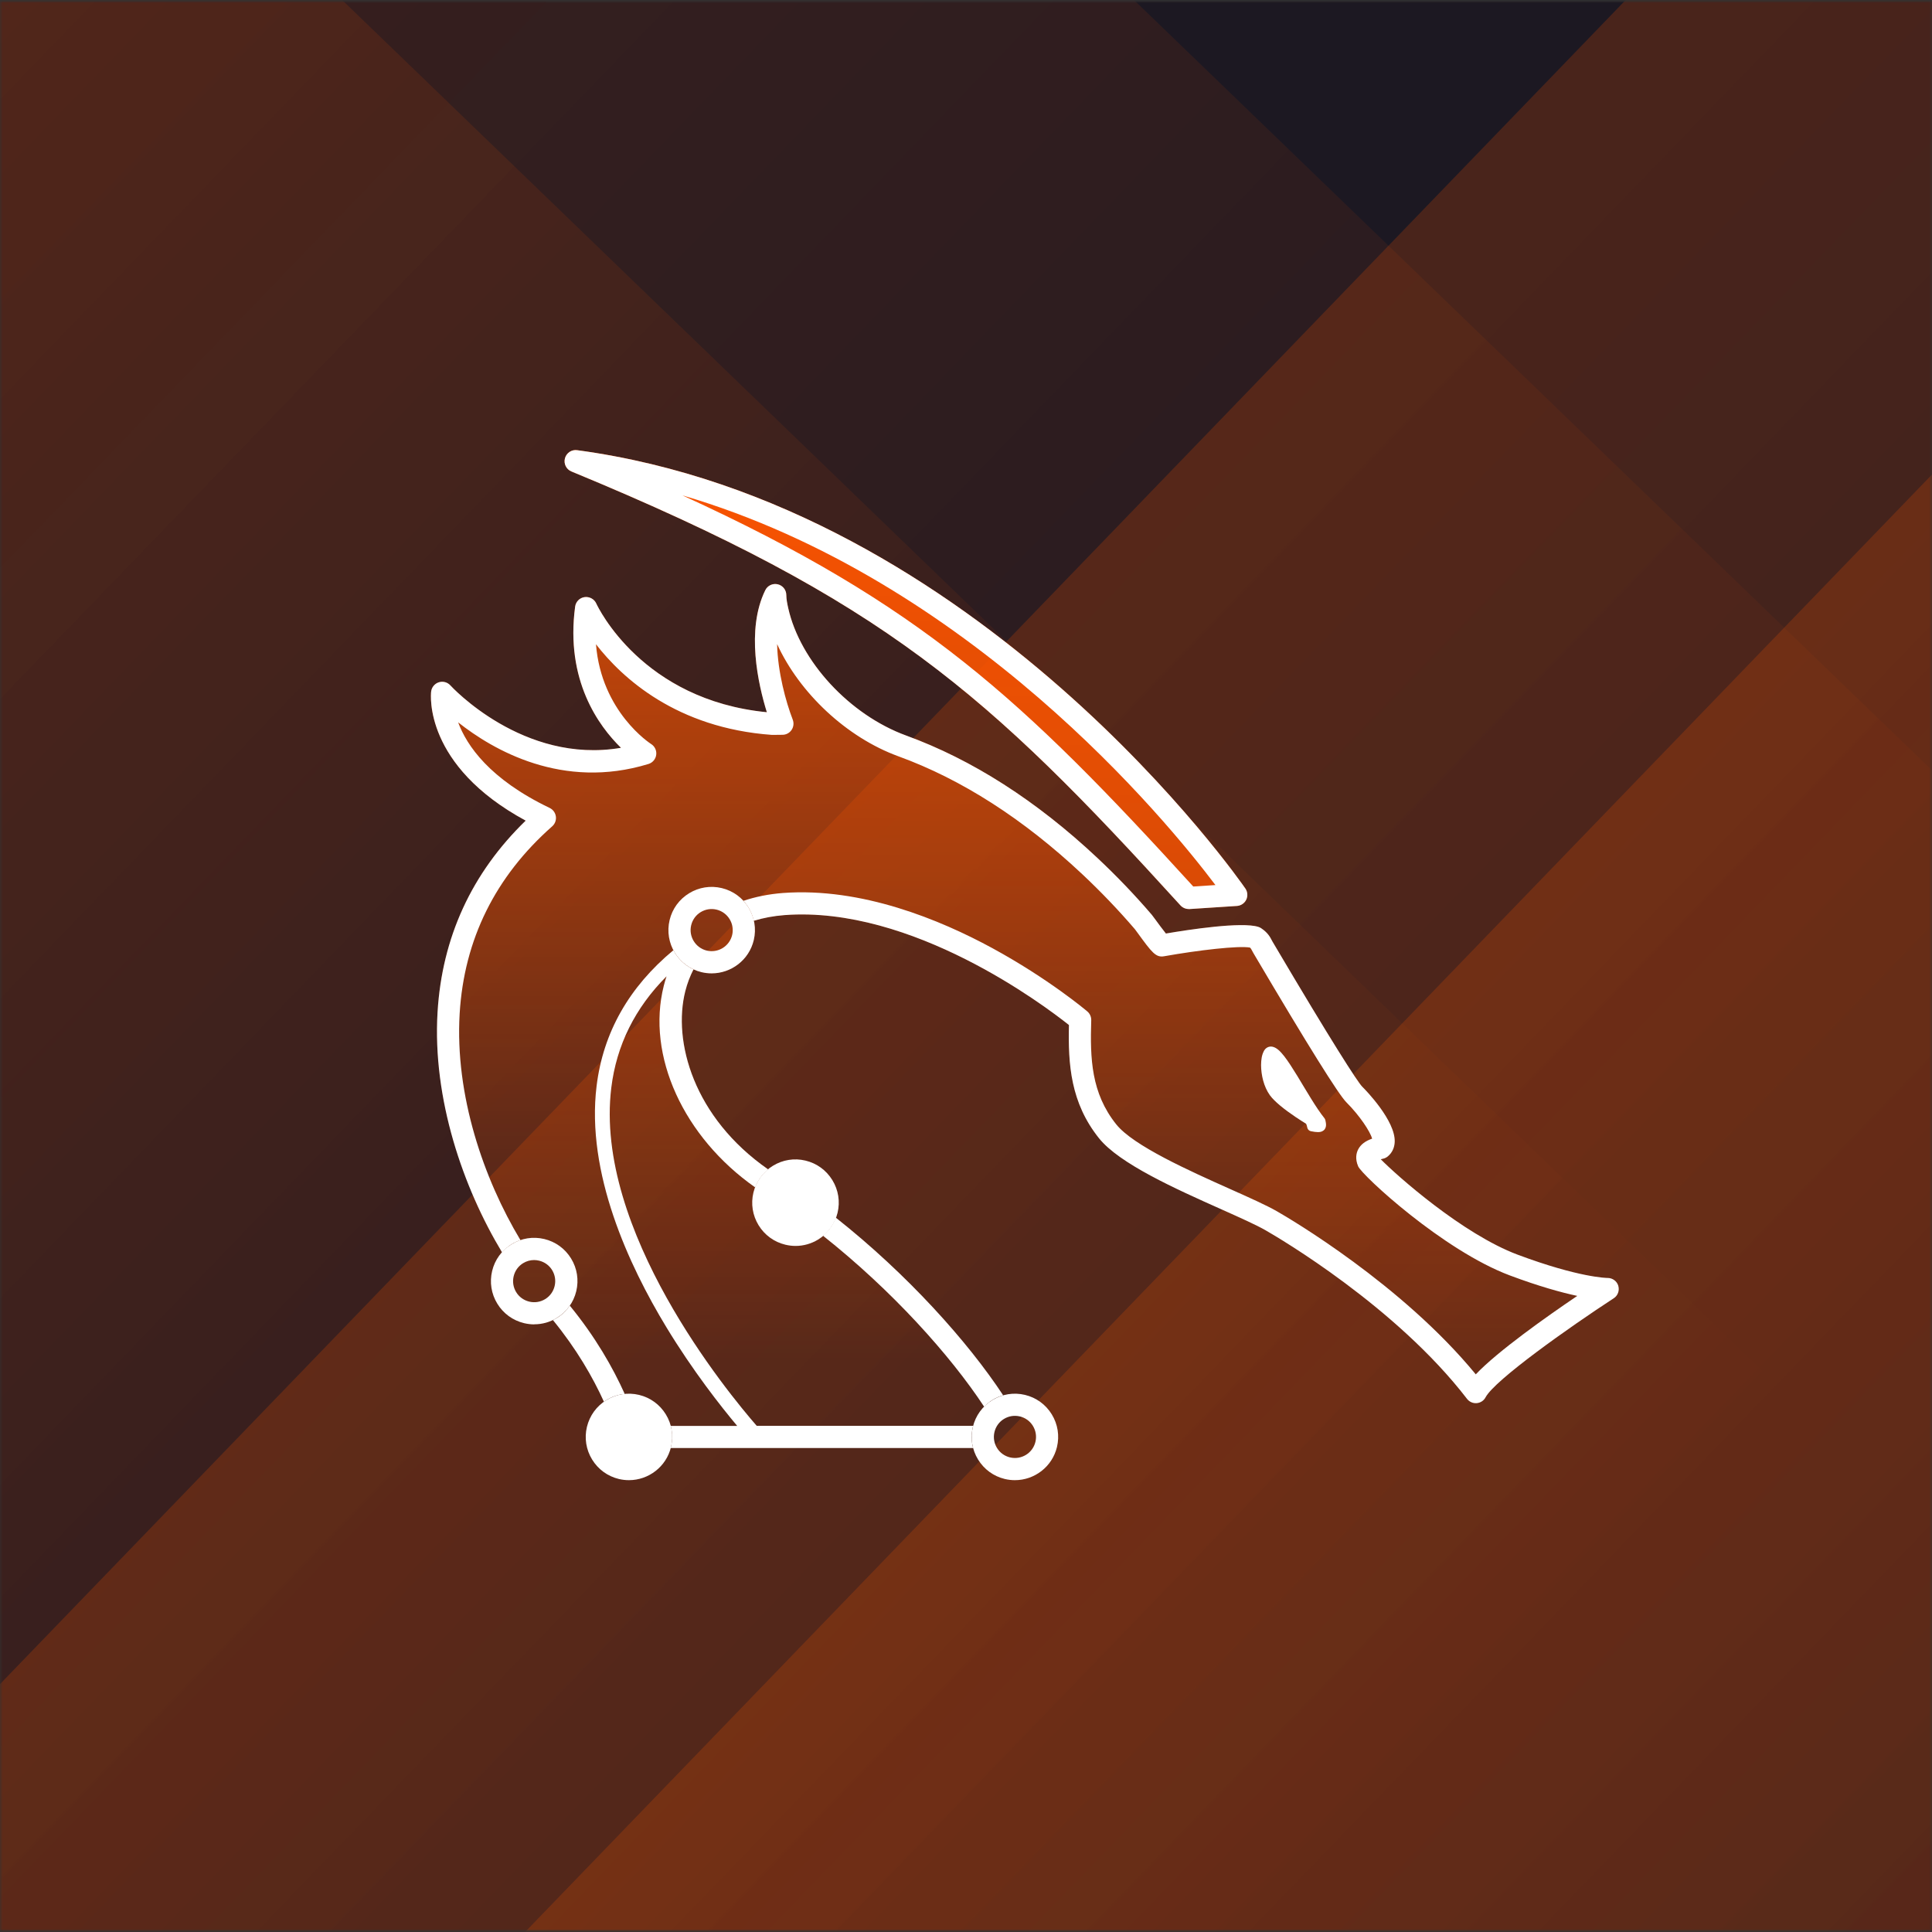
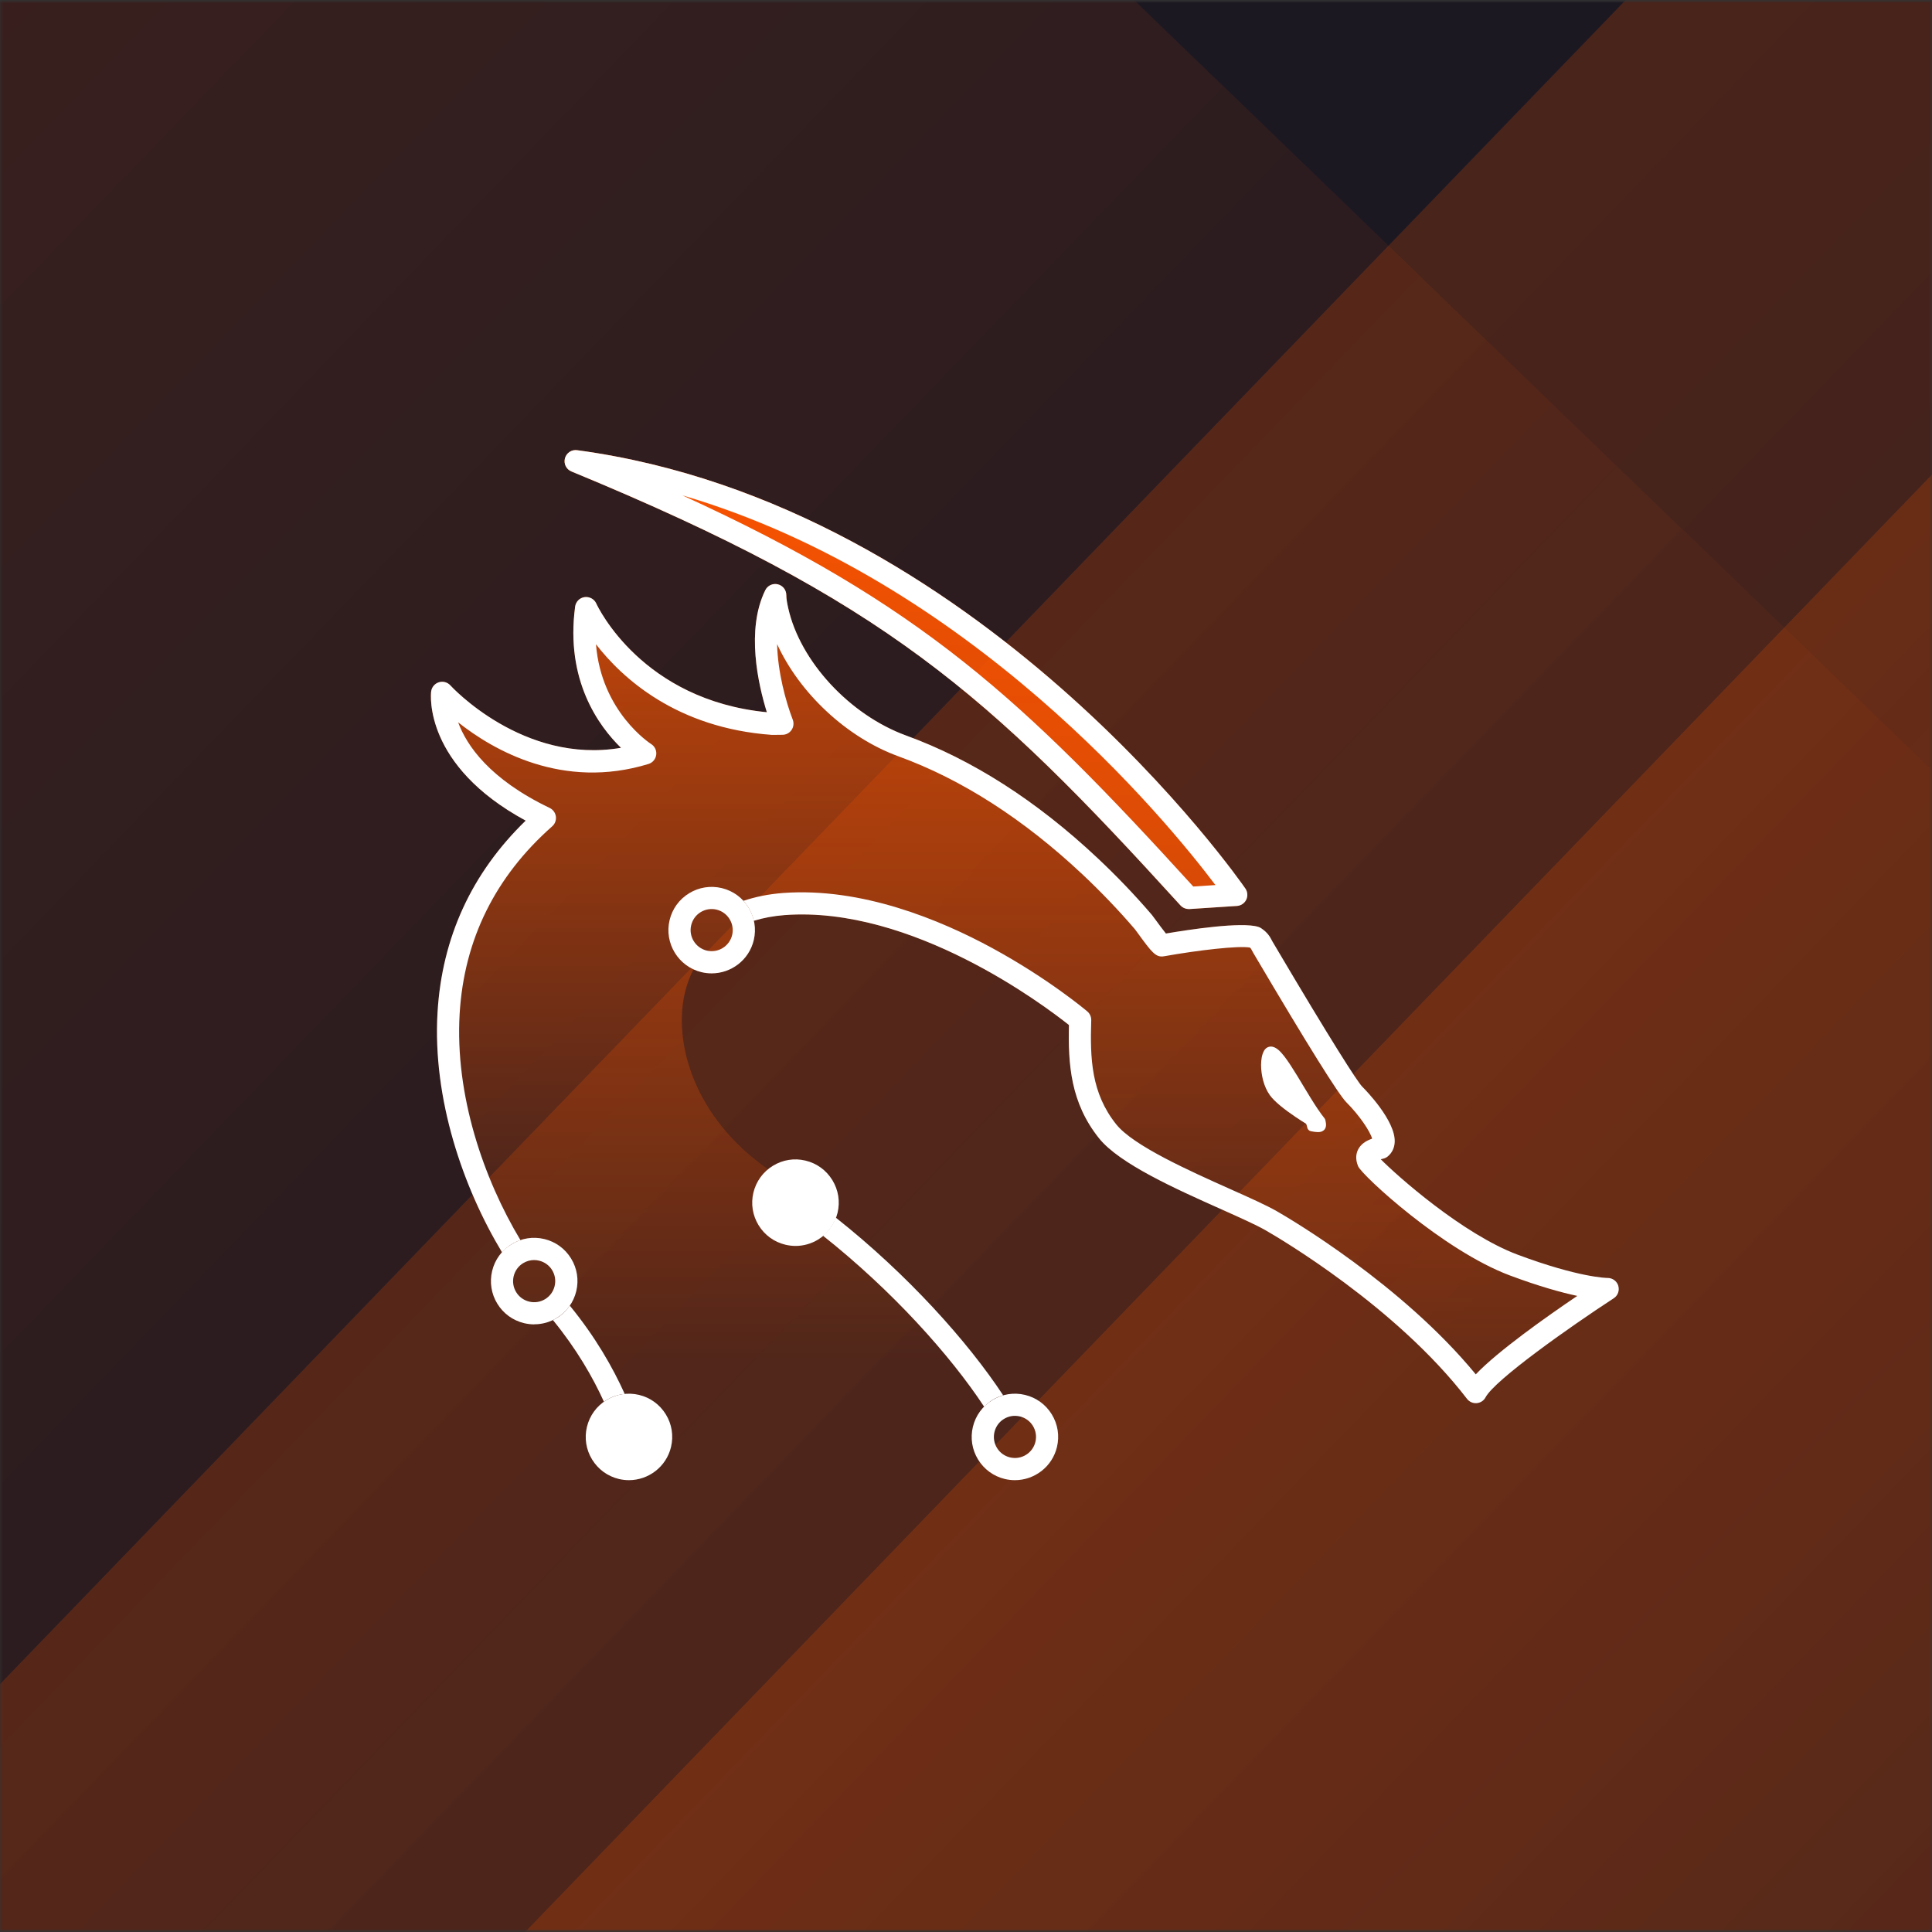
<svg xmlns="http://www.w3.org/2000/svg" width="350" height="350" viewBox="0 0 350 350" fill="none">
  <rect x="0" y="0" width="350" height="350" fill="#333333" stroke="none" />
  <g clip-path="url(#clip0_1363_13803)">
    <g clip-path="url(#clip1_1363_13803)">
      <mask id="mask0_1363_13803" style="mask-type:luminance" maskUnits="userSpaceOnUse" x="0" y="0" width="350" height="350">
        <path d="M350 0H0V350H350V0Z" fill="white" />
      </mask>
      <g mask="url(#mask0_1363_13803)">
        <mask id="mask1_1363_13803" style="mask-type:luminance" maskUnits="userSpaceOnUse" x="-132" y="0" width="615" height="350">
          <path d="M482.822 0H-132V350H482.822V0Z" fill="white" />
        </mask>
        <g mask="url(#mask1_1363_13803)">
          <mask id="mask2_1363_13803" style="mask-type:luminance" maskUnits="userSpaceOnUse" x="-132" y="0" width="615" height="350">
            <path d="M482.822 0H-132V350H482.822V0Z" fill="white" />
          </mask>
          <g mask="url(#mask2_1363_13803)">
            <path d="M482.822 0H-132V350H482.822V0Z" fill="#1C1822" />
            <path opacity="0.2" d="M397.748 -106.953L-185.797 497.573L418.729 1081.12L1002.27 476.593L397.748 -106.953Z" fill="url(#paint0_linear_1363_13803)" />
            <path opacity="0.2" d="M400.235 33.922L-44.924 495.086L416.24 940.245L861.399 479.081L400.235 33.922Z" fill="url(#paint1_linear_1363_13803)" />
            <path opacity="0.2" d="M-139.9 -333.348L-723.446 271.178L-118.92 854.723L464.626 250.197L-139.9 -333.348Z" fill="url(#paint2_linear_1363_13803)" />
-             <path opacity="0.2" d="M-137.412 -192.473L-582.571 268.691L-121.407 713.851L323.752 252.686L-137.412 -192.473Z" fill="url(#paint3_linear_1363_13803)" />
            <path d="M215.338 164.676C214.774 164.676 214.236 164.437 213.852 164.019C178.884 125.584 160.311 108.847 103.517 85.407C102.586 85.023 102.083 84.006 102.347 83.025C102.612 82.051 103.552 81.411 104.559 81.556C177.467 91.384 225.149 160.278 225.62 160.979C226.02 161.576 226.081 162.345 225.764 162.994C225.447 163.643 224.807 164.07 224.09 164.121L215.466 164.685C215.424 164.685 215.38 164.685 215.338 164.685V164.676Z" fill="url(#paint4_linear_1363_13803)" />
            <path d="M293.174 232.939C292.918 232.093 292.13 231.513 291.243 231.513H291.227C291.099 231.513 286.103 231.47 274.95 227.303C264.934 223.554 252.98 212.906 250.136 210.011C250.245 209.977 250.373 209.951 250.521 209.917C250.854 209.849 251.161 209.704 251.424 209.481C252.186 208.841 252.621 207.936 252.663 206.877C252.826 203.026 247.395 197.467 246.771 196.852C245.941 196.015 241.253 188.749 230.795 171.038L230.513 170.56C230.462 170.483 230.427 170.398 230.385 170.321C230.103 169.783 229.684 168.963 228.464 168.152C228.31 168.05 228.137 167.964 227.958 167.913C224.945 166.939 215.38 168.408 211.214 169.117C210.608 168.365 209.692 167.119 209.334 166.623C209.001 166.171 208.754 165.838 208.677 165.744C205.645 162.2 202.324 158.725 198.799 155.42C187.765 145.062 176.117 137.607 164.163 133.252C153.933 129.521 144.941 119.812 142.789 110.145C142.618 109.368 142.447 108.54 142.447 107.805C142.447 106.875 141.807 106.063 140.893 105.85C139.988 105.637 139.049 106.081 138.639 106.917C135.104 114.107 137.358 123.979 138.921 129.025C116.36 126.822 108.35 110.051 108.017 109.325C107.65 108.514 106.779 108.053 105.891 108.173C105.003 108.301 104.311 109.009 104.192 109.898C102.399 123.244 108.461 131.545 112.5 135.481C94.773 138.521 81.734 124.337 81.598 124.184C81.068 123.594 80.248 123.373 79.497 123.611C78.746 123.851 78.199 124.508 78.105 125.294C78.037 125.857 76.773 138.675 95.235 148.674C85.449 158.161 80.078 169.826 79.266 183.377C78.327 199.064 83.886 215.126 90.939 226.85C90.077 227.807 89.462 228.968 89.155 230.257C88.668 232.29 89.001 234.399 90.094 236.184C91.187 237.968 92.912 239.223 94.944 239.71C95.559 239.856 96.174 239.932 96.789 239.932C98.215 239.932 99.615 239.54 100.862 238.78C100.631 238.916 100.392 239.036 100.161 239.147C104.448 244.39 107.386 249.513 109.409 253.945C107.864 255.038 106.779 256.635 106.335 258.488C105.848 260.52 106.182 262.63 107.274 264.406C108.368 266.19 110.092 267.446 112.125 267.932C112.74 268.078 113.346 268.146 113.952 268.146C117.428 268.146 120.596 265.806 121.518 262.322H176.288C176.485 263.048 176.775 263.748 177.185 264.406C178.278 266.19 180.003 267.446 182.035 267.932C182.65 268.078 183.256 268.146 183.863 268.146C187.398 268.146 190.617 265.729 191.478 262.143C191.965 260.11 191.632 258.001 190.54 256.225C189.448 254.44 187.722 253.185 185.69 252.698C184.366 252.383 183.009 252.417 181.736 252.775C175.315 243.04 164.402 230.864 151.439 220.608C151.55 220.318 151.644 220.019 151.721 219.703C152.208 217.671 151.875 215.57 150.782 213.785C149.689 212.001 147.964 210.745 145.931 210.259C143.899 209.763 141.79 210.105 140.014 211.198C139.706 211.386 139.424 211.599 139.143 211.821C125.642 202.42 121.842 188.646 124.148 179.535C124.507 178.126 125.01 176.811 125.634 175.598C126.095 175.812 126.582 175.982 127.085 176.102C127.7 176.247 128.315 176.315 128.913 176.315C132.448 176.315 135.667 173.899 136.53 170.312C136.811 169.117 136.803 167.93 136.555 166.803C138.28 166.273 140.142 165.923 142.149 165.77C165.23 164.053 189.182 182.131 193.649 185.683C193.486 192.813 193.938 199.738 199.087 206.185C202.785 210.814 212.991 215.374 221.188 219.037C224.621 220.574 227.593 221.898 229.335 222.905C231.717 224.271 252.945 236.73 265.763 253.407C266.179 253.945 266.845 254.244 267.521 254.184C268.203 254.125 268.811 253.732 269.125 253.125C270.81 249.975 284.265 240.453 292.344 235.185C293.097 234.698 293.42 233.776 293.164 232.922L293.174 232.939ZM93.459 224.989C93.459 224.989 93.484 224.98 93.501 224.972C93.484 224.972 93.476 224.98 93.459 224.989ZM121.706 261.263C121.714 261.178 121.723 261.093 121.731 260.998C121.731 261.084 121.723 261.169 121.706 261.263ZM176.058 259.641C176.058 259.556 176.066 259.47 176.083 259.376C176.075 259.461 176.066 259.547 176.058 259.641ZM123.482 174.121C123.482 174.121 123.525 174.164 123.542 174.18C123.525 174.164 123.499 174.138 123.482 174.121ZM124.464 174.932C124.464 174.932 124.549 174.983 124.584 175.018C124.541 174.992 124.498 174.966 124.464 174.932ZM135.838 164.839C135.838 164.839 135.864 164.89 135.881 164.916C135.864 164.89 135.855 164.864 135.838 164.839ZM135.283 163.942C135.317 163.993 135.36 164.053 135.394 164.104C135.36 164.053 135.326 163.993 135.283 163.942ZM112.278 252.664C112.278 252.664 112.321 252.656 112.338 252.647C112.321 252.647 112.295 252.656 112.278 252.664Z" fill="url(#paint5_linear_1363_13803)" />
            <path d="M215.338 164.676C214.774 164.676 214.236 164.437 213.852 164.019C178.884 125.584 160.311 108.847 103.517 85.407C102.586 85.023 102.083 84.006 102.347 83.025C102.612 82.051 103.552 81.411 104.559 81.556C177.467 91.384 225.149 160.278 225.62 160.979C226.02 161.576 226.081 162.345 225.764 162.994C225.447 163.643 224.807 164.07 224.09 164.121L215.466 164.685C215.424 164.685 215.38 164.685 215.338 164.685V164.676ZM123.618 89.736C166.895 109.539 185.272 126.677 216.174 160.603L220.189 160.338C211.377 148.657 175.656 105.013 123.618 89.736Z" fill="white" />
            <path d="M240.111 202.966C240.086 202.829 240.025 202.693 239.941 202.582C238.436 200.72 236.627 197.552 234.988 194.862C234.158 193.513 233.374 192.275 232.647 191.344C232.282 190.875 231.93 190.482 231.565 190.174C231.196 189.876 230.802 189.611 230.232 189.594C229.967 189.594 229.685 189.679 229.464 189.833C229.24 189.986 229.08 190.183 228.958 190.396V190.422C228.583 191.122 228.465 191.976 228.455 192.95C228.465 194.726 228.926 196.844 230.053 198.415C230.505 199.029 231.129 199.627 231.837 200.225C233.665 201.762 235.996 203.205 236.602 203.572L236.653 203.675C236.704 203.786 236.765 203.974 236.823 204.264C236.883 204.597 237.149 204.862 237.482 204.93C238.001 205.033 238.395 205.092 238.753 205.092C239.096 205.092 239.455 205.049 239.794 204.776C239.967 204.64 240.086 204.443 240.146 204.264C240.204 204.085 240.223 203.922 240.223 203.786C240.223 203.444 240.153 203.214 240.111 202.974V202.966Z" fill="white" />
            <path d="M115.772 252.699C113.731 252.212 111.63 252.545 109.854 253.638C108.07 254.731 106.823 256.456 106.328 258.488C105.841 260.521 106.174 262.63 107.267 264.406C108.36 266.191 110.085 267.446 112.117 267.933C112.732 268.078 113.338 268.146 113.945 268.146C117.48 268.146 120.699 265.73 121.562 262.143C122.048 260.111 121.715 258.002 120.622 256.226C119.529 254.441 117.804 253.186 115.772 252.699Z" fill="white" />
            <path d="M150.783 213.784C149.69 211.999 147.965 210.744 145.932 210.257C143.9 209.762 141.791 210.104 140.015 211.197C138.23 212.29 136.983 214.014 136.488 216.047C136.001 218.079 136.334 220.18 137.427 221.965C138.52 223.749 140.245 225.004 142.278 225.491C142.892 225.636 143.507 225.713 144.122 225.713C145.548 225.713 146.957 225.32 148.204 224.561C149.989 223.467 151.235 221.743 151.731 219.71C152.217 217.678 151.884 215.577 150.791 213.793L150.783 213.784Z" fill="white" />
            <path d="M183.864 268.146C183.257 268.146 182.651 268.078 182.036 267.933C180.004 267.446 178.279 266.191 177.186 264.406C176.093 262.621 175.76 260.521 176.247 258.488C176.733 256.456 177.989 254.731 179.773 253.638C181.558 252.545 183.659 252.212 185.691 252.699C187.723 253.186 189.449 254.441 190.541 256.226C191.633 258.01 191.966 260.111 191.479 262.143C190.618 265.73 187.399 268.146 183.864 268.146ZM182.975 264.022C185.025 264.517 187.091 263.245 187.578 261.204C187.817 260.213 187.655 259.189 187.125 258.318C186.596 257.447 185.751 256.841 184.76 256.601C183.761 256.362 182.745 256.525 181.874 257.054C181.003 257.583 180.397 258.429 180.157 259.419C179.919 260.41 180.081 261.434 180.61 262.305C181.14 263.176 181.985 263.783 182.967 264.022H182.975Z" fill="white" />
            <path d="M96.789 239.925C96.174 239.925 95.559 239.848 94.944 239.703C92.912 239.216 91.187 237.961 90.094 236.176C89.001 234.392 88.668 232.291 89.155 230.25C89.642 228.218 90.897 226.493 92.681 225.4C94.466 224.307 96.567 223.974 98.608 224.461C100.639 224.947 102.364 226.203 103.457 227.987C104.551 229.772 104.884 231.872 104.397 233.905C103.91 235.937 102.655 237.662 100.87 238.755C99.624 239.524 98.224 239.908 96.797 239.908L96.789 239.925ZM96.763 228.269C96.072 228.269 95.388 228.457 94.773 228.833C93.902 229.362 93.296 230.207 93.057 231.198C92.818 232.188 92.98 233.213 93.51 234.084C94.039 234.955 94.885 235.561 95.875 235.801C96.866 236.04 97.891 235.877 98.761 235.348C99.632 234.818 100.238 233.973 100.477 232.983C100.716 231.992 100.554 230.967 100.025 230.096C99.496 229.225 98.65 228.619 97.66 228.38C97.361 228.312 97.062 228.269 96.763 228.269Z" fill="white" />
            <path d="M128.922 176.334C128.316 176.334 127.71 176.266 127.095 176.12C122.894 175.113 120.298 170.877 121.306 166.676C121.792 164.644 123.048 162.919 124.832 161.826C126.617 160.733 128.717 160.4 130.758 160.886C134.96 161.894 137.555 166.13 136.548 170.331C135.685 173.917 132.466 176.334 128.931 176.334H128.922ZM128.034 172.209C130.084 172.696 132.142 171.432 132.637 169.391C133.124 167.351 131.86 165.284 129.819 164.789C128.828 164.55 127.804 164.712 126.933 165.241C126.062 165.771 125.456 166.616 125.216 167.607C124.721 169.656 125.994 171.714 128.034 172.209Z" fill="white" />
            <path d="M178.296 254.833C178.74 254.389 179.218 253.97 179.765 253.629C180.388 253.244 181.046 252.963 181.729 252.766C175.307 243.023 164.377 230.838 151.406 220.582C150.928 221.872 150.142 222.99 149.092 223.861C161.602 233.775 172.122 245.482 178.279 254.824L178.296 254.833Z" fill="white" />
-             <path d="M121.493 262.323H176.289C175.956 261.085 175.939 259.77 176.247 258.481C176.264 258.421 176.289 258.361 176.306 258.301H137.086C131.886 252.332 107.575 222.863 110.742 197.05C111.69 189.33 115.055 182.576 120.75 176.871C120.571 177.418 120.4 177.981 120.255 178.562C117.053 191.234 123.833 206.007 136.812 215.11C137.299 213.829 138.102 212.71 139.161 211.848C125.643 202.446 121.844 188.664 124.149 179.553C124.508 178.144 125.011 176.829 125.635 175.616C124.038 174.882 122.783 173.635 121.989 172.141C113.953 178.81 109.265 187.05 108.078 196.742C106.148 212.463 113.893 229.182 120.725 240.446C125.549 248.396 130.613 254.809 133.551 258.318H121.502C121.835 259.556 121.852 260.871 121.544 262.152C121.527 262.212 121.502 262.272 121.485 262.331L121.493 262.323Z" fill="white" />
            <path d="M100.863 238.769C100.632 238.906 100.393 239.025 100.162 239.136C104.458 244.388 107.404 249.52 109.419 253.96C109.564 253.858 109.692 253.73 109.854 253.636C110.879 253.004 112.015 252.637 113.176 252.526C111.024 247.744 107.865 242.193 103.22 236.523C102.605 237.42 101.819 238.189 100.871 238.769H100.863Z" fill="white" />
            <path d="M293.174 232.939C292.918 232.093 292.13 231.513 291.243 231.513H291.227C291.099 231.513 286.103 231.47 274.95 227.303C264.934 223.554 252.98 212.906 250.136 210.011C250.245 209.977 250.373 209.951 250.521 209.917C250.854 209.849 251.161 209.704 251.424 209.481C252.186 208.841 252.621 207.936 252.663 206.877C252.826 203.026 247.395 197.467 246.771 196.852C245.941 196.015 241.253 188.749 230.795 171.038L230.513 170.56C230.462 170.483 230.427 170.398 230.385 170.321C230.103 169.783 229.684 168.963 228.464 168.152C228.31 168.05 228.137 167.964 227.958 167.913C224.945 166.948 215.38 168.408 211.214 169.117C210.608 168.365 209.692 167.119 209.334 166.623C209.001 166.171 208.754 165.838 208.677 165.744C205.645 162.2 202.324 158.725 198.799 155.42C187.765 145.062 176.117 137.607 164.163 133.252C153.933 129.521 144.941 119.812 142.789 110.145C142.618 109.368 142.447 108.54 142.447 107.805C142.447 106.875 141.807 106.063 140.893 105.85C139.988 105.637 139.049 106.081 138.639 106.917C135.104 114.107 137.358 123.979 138.921 129.025C116.36 126.822 108.35 110.051 108.017 109.325C107.65 108.514 106.779 108.053 105.891 108.173C105.003 108.301 104.311 109.009 104.192 109.889C102.399 123.236 108.461 131.536 112.5 135.472C94.773 138.513 81.734 124.329 81.598 124.175C81.068 123.586 80.248 123.364 79.497 123.603C78.746 123.842 78.199 124.5 78.105 125.285C78.037 125.849 76.773 138.666 95.235 148.665C85.449 158.161 80.078 169.826 79.266 183.377C78.327 199.081 83.895 215.16 90.956 226.884C91.46 226.33 92.015 225.809 92.673 225.407C93.185 225.091 93.732 224.844 94.287 224.664C87.626 213.58 82.392 198.423 83.271 183.625C84.074 170.21 89.719 158.802 100.042 149.69C100.546 149.246 100.793 148.572 100.699 147.906C100.606 147.239 100.187 146.659 99.581 146.368C88.694 141.151 84.552 135.062 82.998 130.861C89.309 135.857 101.903 143.175 117.479 138.401C118.23 138.171 118.777 137.522 118.879 136.745C118.982 135.968 118.623 135.199 117.949 134.781C117.846 134.712 108.948 129.008 107.966 116.712C112.723 122.852 122.568 131.886 139.834 133.133C139.903 133.133 139.98 133.133 140.039 133.133C140.569 133.116 141.098 133.116 141.619 133.116C141.662 133.116 141.713 133.124 141.739 133.116C142.405 133.116 143.02 132.791 143.395 132.245C143.771 131.698 143.848 131.007 143.617 130.383C142.362 127.13 140.893 121.767 140.782 116.686C144.83 125.524 153.335 133.585 162.771 137.018C174.213 141.185 185.4 148.367 196.032 158.341C199.445 161.543 202.667 164.916 205.587 168.323C205.664 168.417 205.843 168.664 206.074 168.98C208.677 172.55 209.379 173.506 210.896 173.233C217.096 172.131 224.397 171.286 226.446 171.662C226.6 171.798 226.661 171.909 226.789 172.157C226.875 172.31 226.952 172.473 227.045 172.626L227.311 173.079C236.898 189.32 242.483 198.27 243.911 199.696C246.326 202.112 248.221 204.981 248.574 206.279C247.344 206.698 246.515 207.33 246.053 208.209C245.72 208.85 245.448 209.9 246.044 211.292C246.755 212.94 261.44 226.534 273.531 231.06C278.844 233.05 282.875 234.151 285.735 234.766C280.134 238.557 271.338 244.774 267.351 248.975C253.979 232.7 233.69 220.787 231.333 219.438C229.412 218.337 226.354 216.97 222.818 215.391C215.431 212.086 205.312 207.56 202.222 203.692C197.671 198.005 197.473 191.78 197.687 184.829C197.703 184.214 197.447 183.633 196.98 183.232C196.698 182.993 189.935 177.298 179.772 171.764C170.319 166.623 156.085 160.723 141.85 161.773C139.271 161.97 136.88 162.456 134.677 163.191C135.607 164.207 136.257 165.454 136.555 166.811C138.28 166.282 140.142 165.932 142.149 165.778C165.23 164.062 189.182 182.139 193.649 185.691C193.486 192.822 193.938 199.747 199.087 206.194C202.785 210.822 212.991 215.382 221.188 219.045C224.621 220.583 227.593 221.906 229.335 222.914C231.717 224.28 252.945 236.739 265.763 253.416C266.179 253.954 266.845 254.253 267.521 254.193C268.203 254.133 268.811 253.74 269.125 253.134C270.81 249.983 284.265 240.462 292.344 235.193C293.097 234.706 293.42 233.784 293.164 232.93L293.174 232.939Z" fill="white" />
          </g>
        </g>
      </g>
    </g>
  </g>
  <defs>
    <linearGradient id="paint0_linear_1363_13803" x1="105.976" y1="195.31" x2="710.502" y2="778.856" gradientUnits="userSpaceOnUse">
      <stop stop-color="#FF5500" />
      <stop offset="1" stop-color="#FF5500" stop-opacity="0" />
    </linearGradient>
    <linearGradient id="paint1_linear_1363_13803" x1="177.655" y1="264.504" x2="638.819" y2="709.664" gradientUnits="userSpaceOnUse">
      <stop stop-color="#FF5500" />
      <stop offset="1" stop-color="#FF5500" stop-opacity="0" />
    </linearGradient>
    <linearGradient id="paint2_linear_1363_13803" x1="-431.673" y1="-31.085" x2="172.854" y2="552.46" gradientUnits="userSpaceOnUse">
      <stop stop-color="#FF5500" />
      <stop offset="1" stop-color="#FF5500" stop-opacity="0" />
    </linearGradient>
    <linearGradient id="paint3_linear_1363_13803" x1="-359.992" y1="38.11" x2="101.173" y2="483.269" gradientUnits="userSpaceOnUse">
      <stop stop-color="#FF5500" />
      <stop offset="1" stop-color="#FF5500" stop-opacity="0" />
    </linearGradient>
    <linearGradient id="paint4_linear_1363_13803" x1="185.654" y1="74.031" x2="185.654" y2="457.719" gradientUnits="userSpaceOnUse">
      <stop stop-color="#FF5500" />
      <stop offset="1" stop-color="#FF5500" stop-opacity="0" />
    </linearGradient>
    <linearGradient id="paint5_linear_1363_13803" x1="185.664" y1="49.805" x2="185.664" y2="246.317" gradientUnits="userSpaceOnUse">
      <stop stop-color="#FF5500" />
      <stop offset="1" stop-color="#FF5500" stop-opacity="0" />
    </linearGradient>
    <clipPath id="clip0_1363_13803">
      <rect width="350" height="350" fill="white" />
    </clipPath>
    <clipPath id="clip1_1363_13803">
      <rect width="350" height="350" fill="white" />
    </clipPath>
  </defs>
</svg>